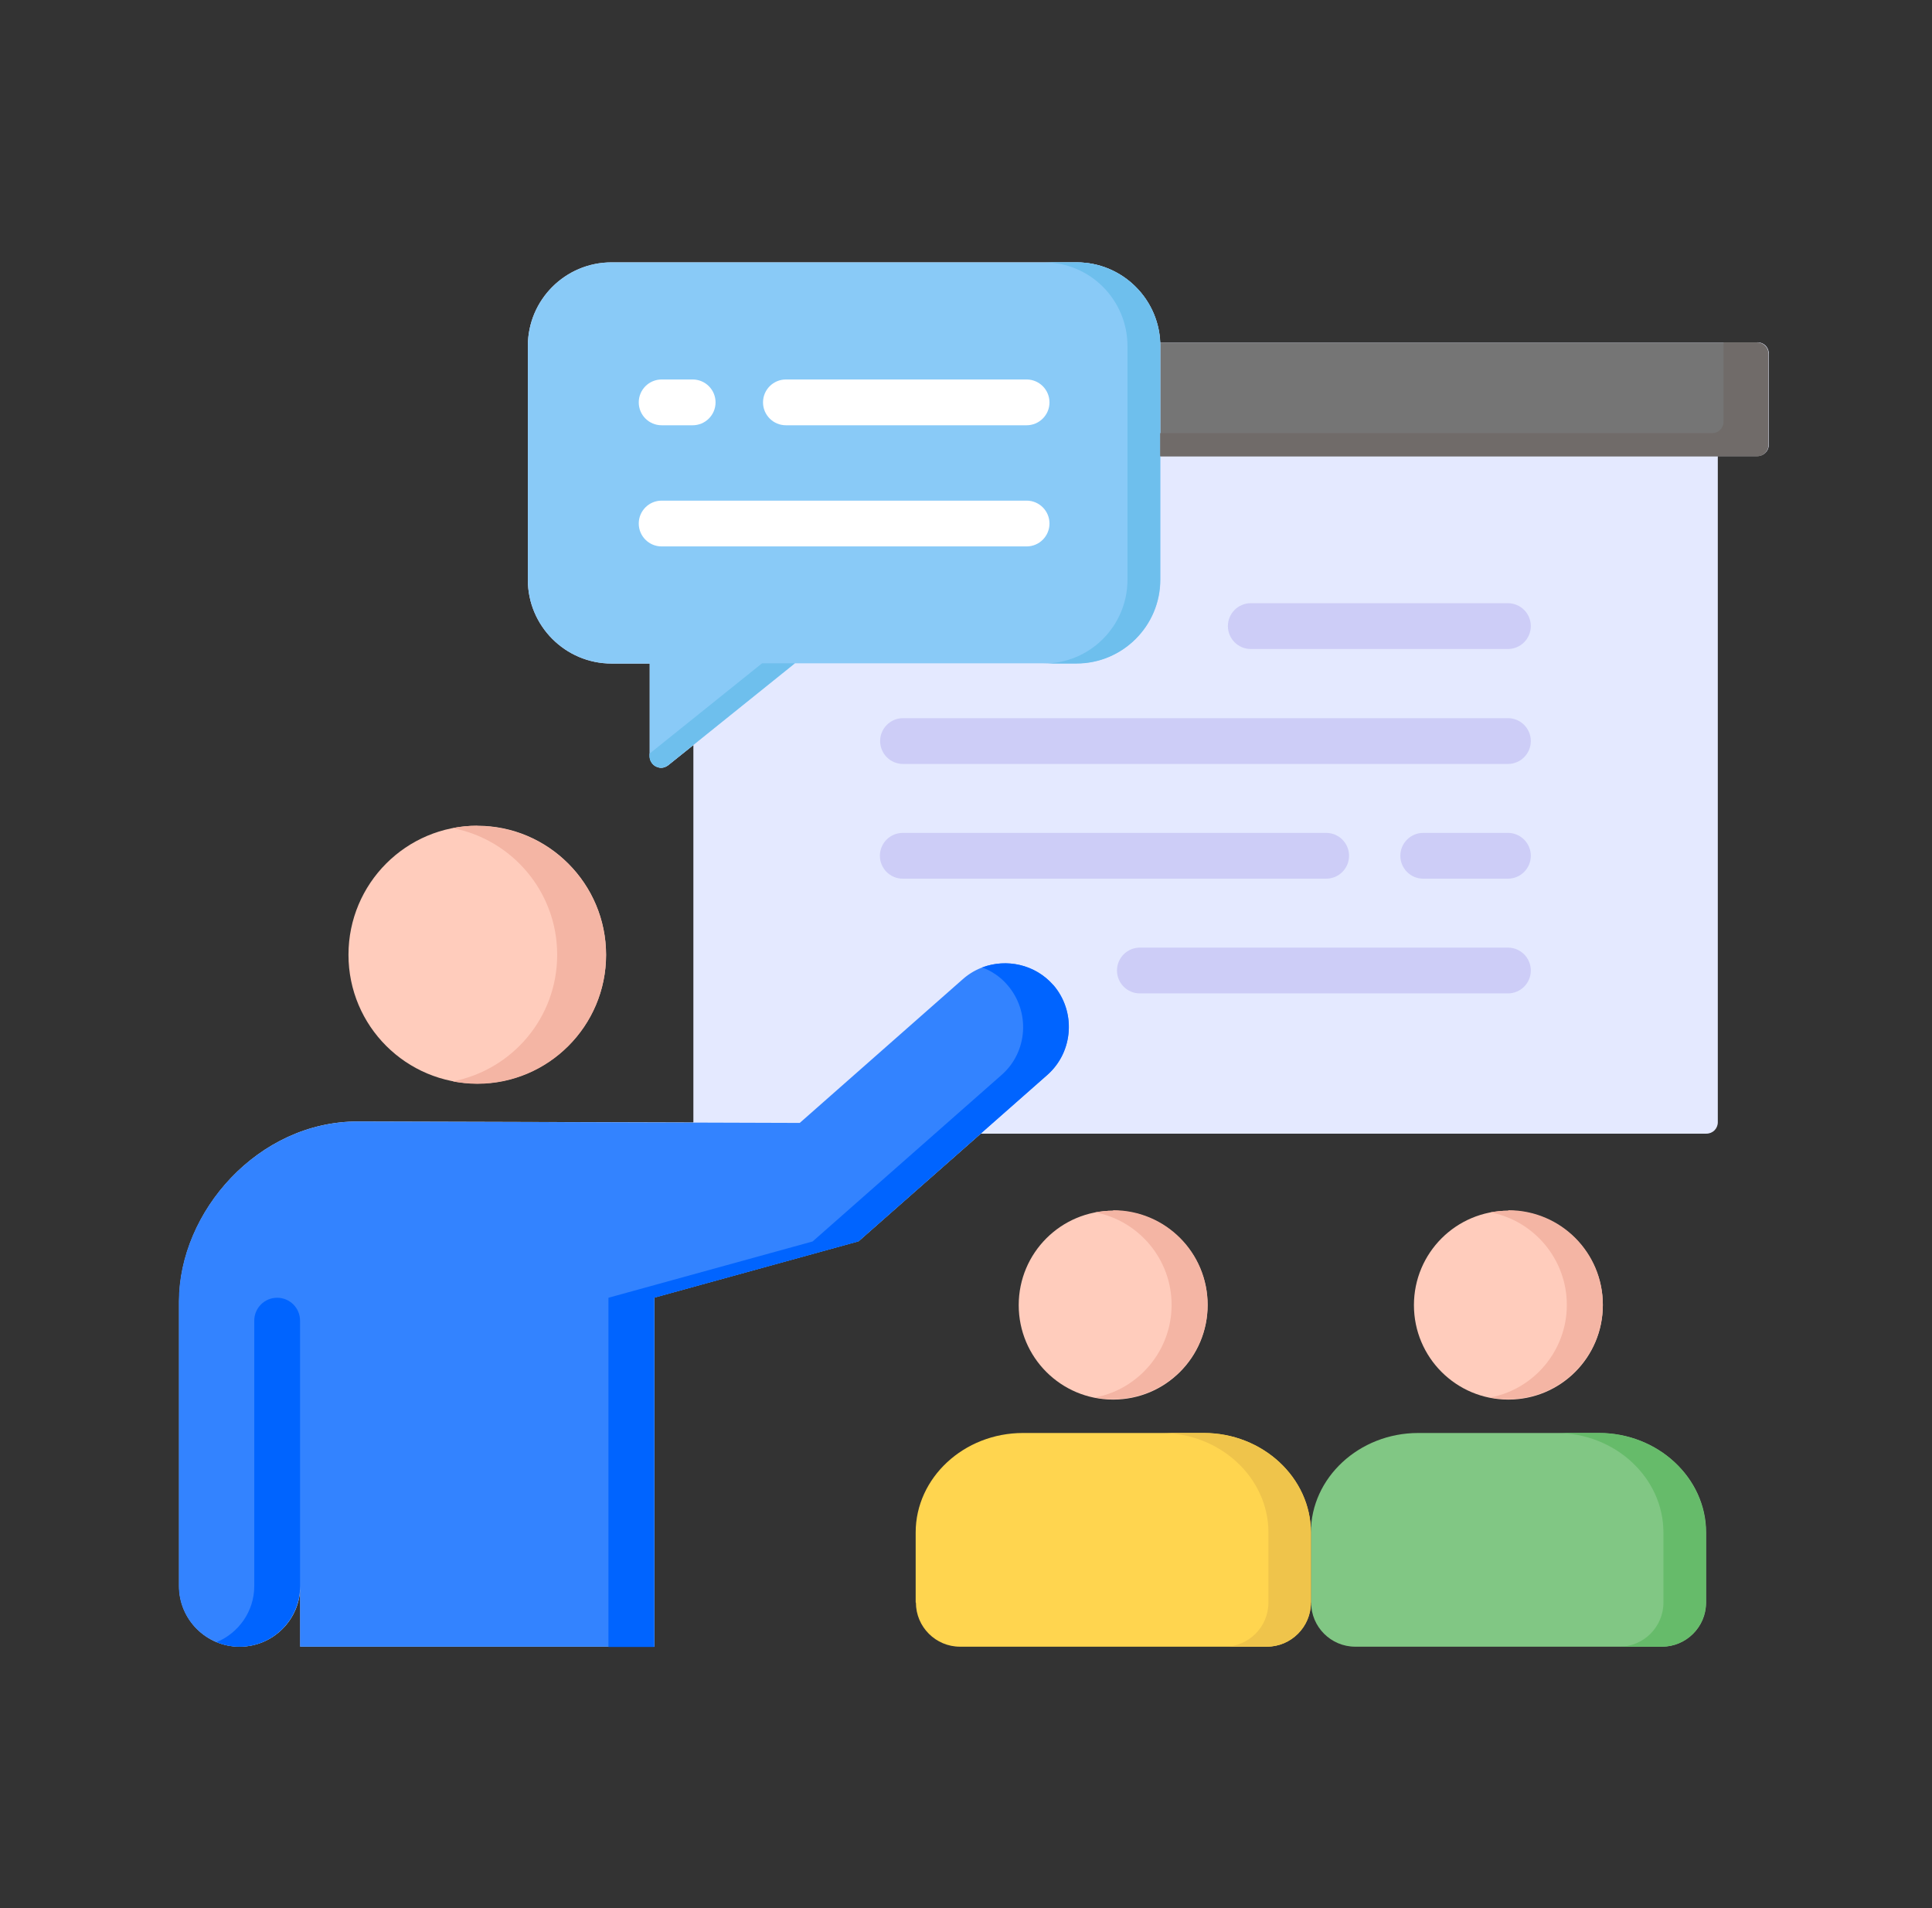
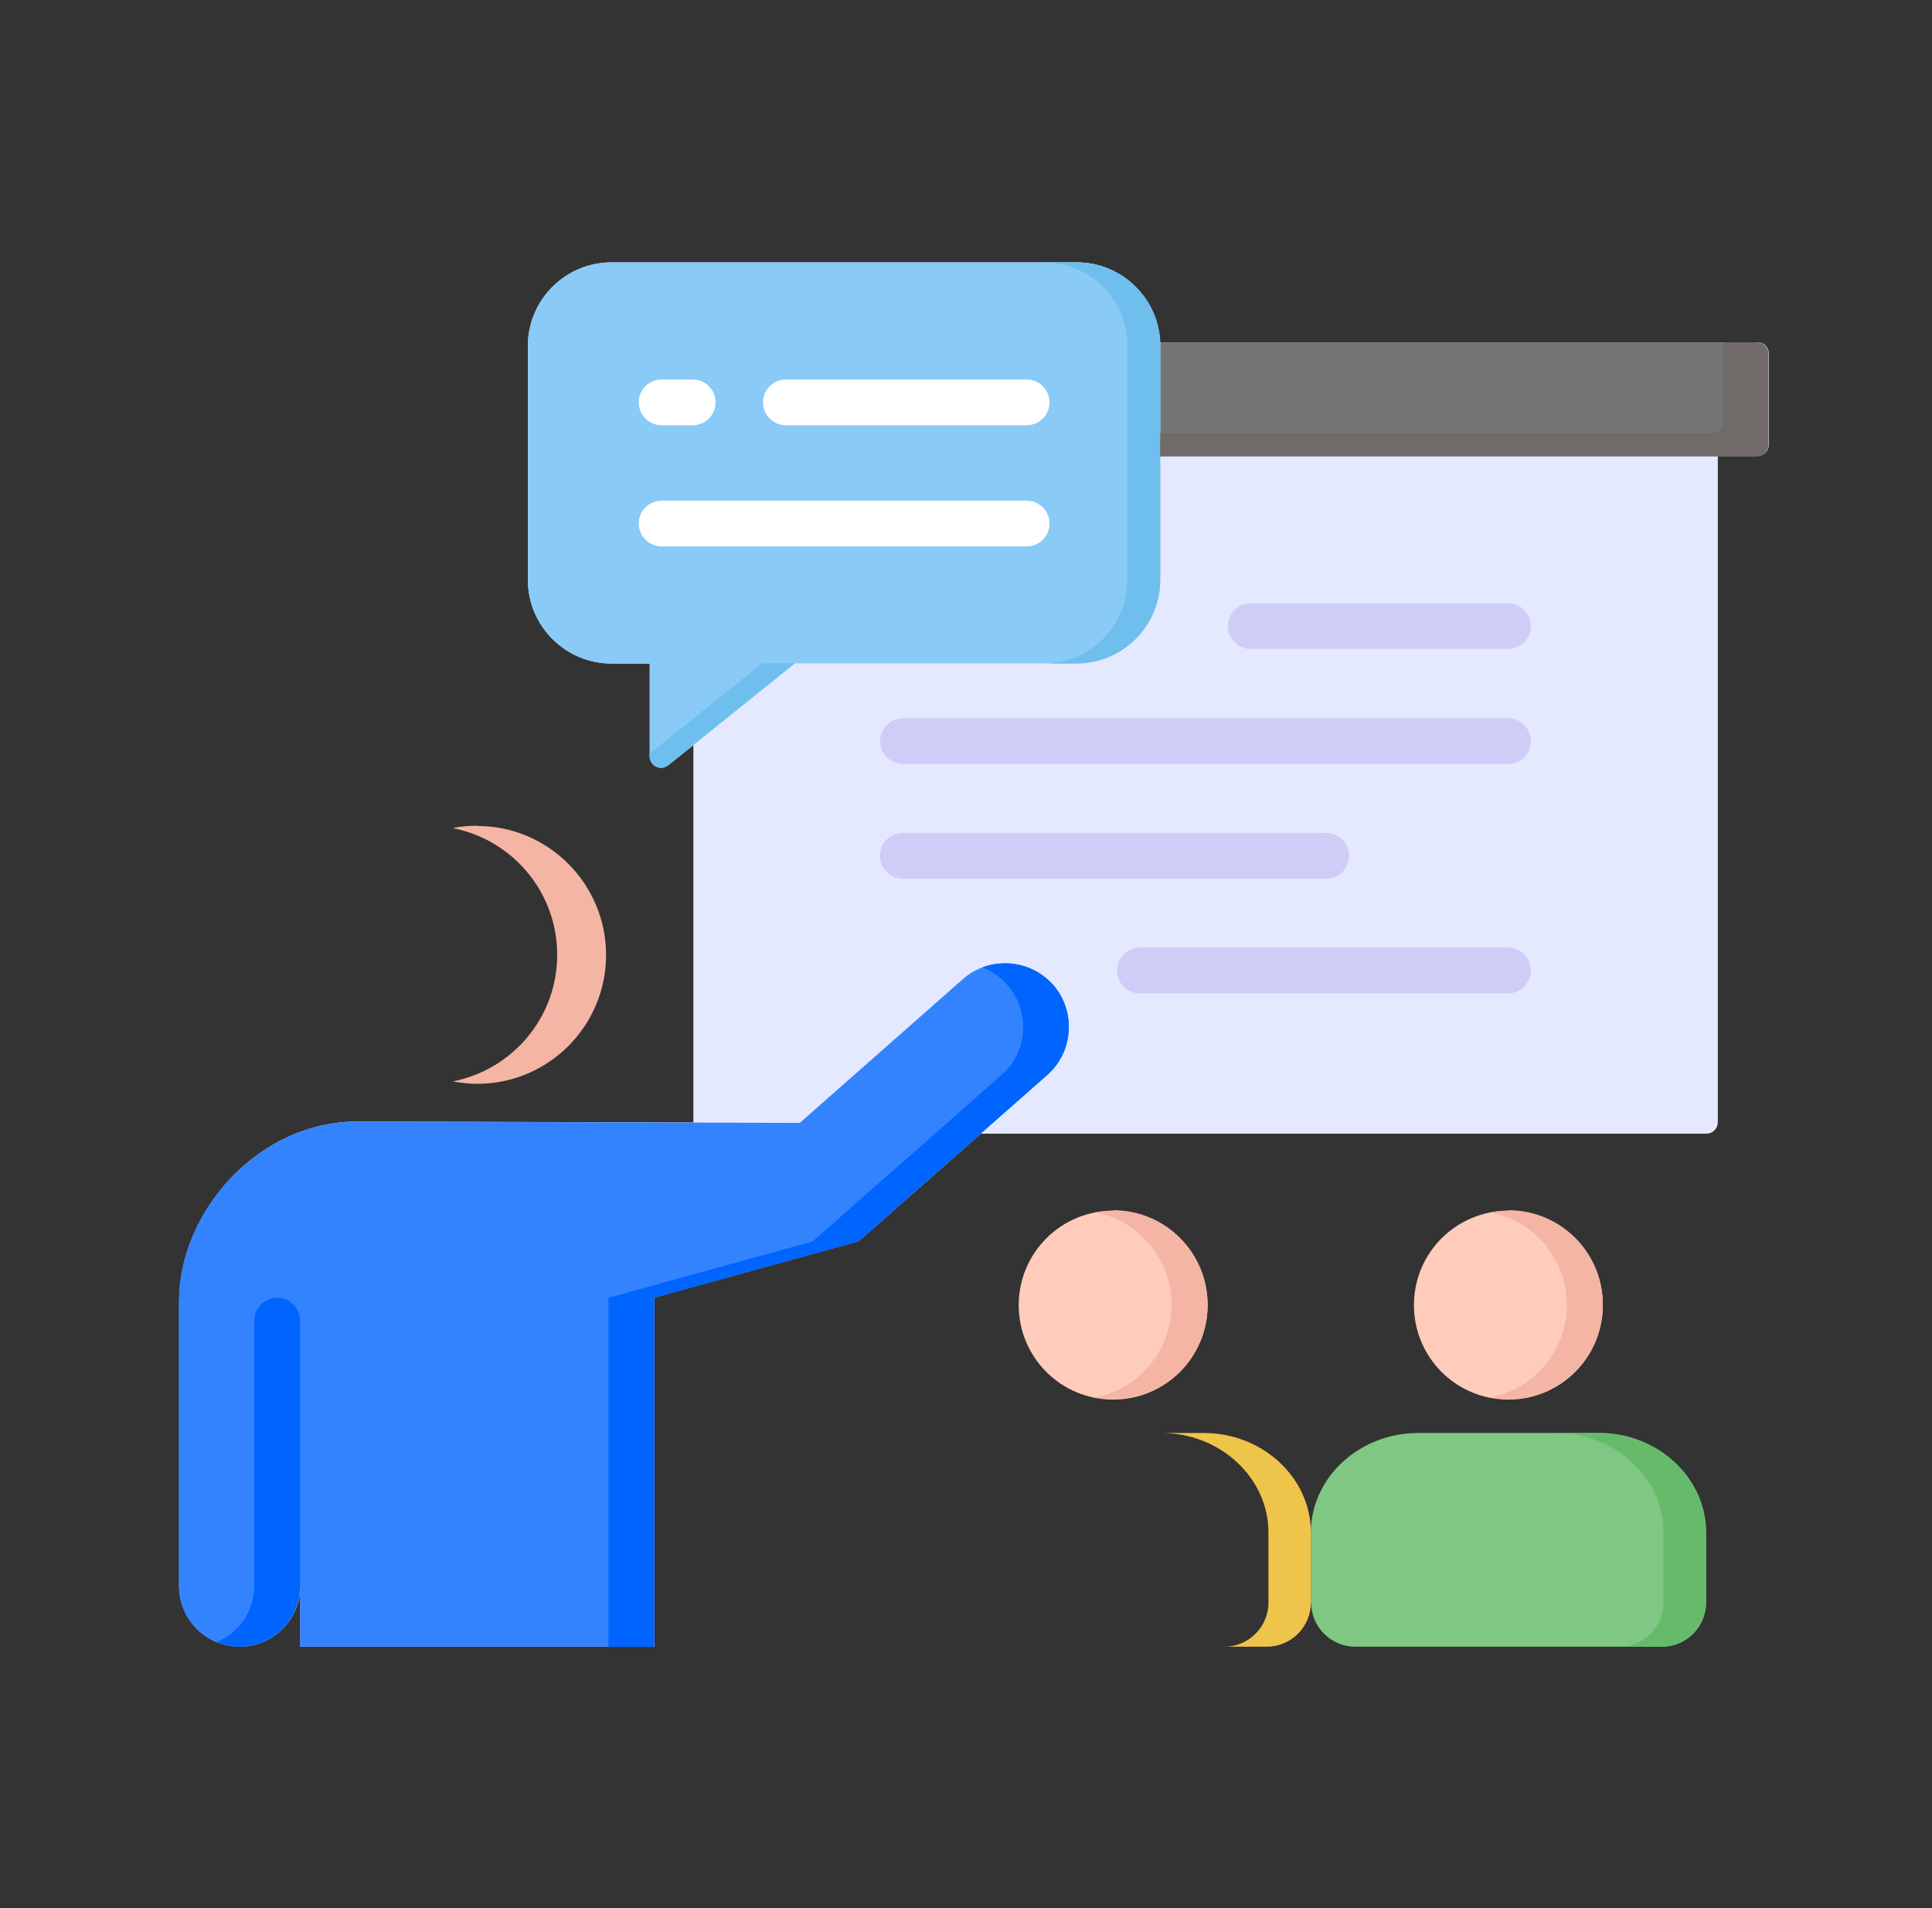
<svg xmlns="http://www.w3.org/2000/svg" width="81" height="80" viewBox="0 0 81 80" fill="none">
  <rect x="0" y="0" width="81" height="80" fill="#333333" stroke="none" />
  <mask id="mask0_120_11850" style="mask-type:alpha" maskUnits="userSpaceOnUse" x="0" y="0" width="81" height="80">
    <rect x="0.5" width="80" height="80" fill="#D9D9D9" />
  </mask>
  <g mask="url(#mask0_120_11850)">
</g>
  <g clip-path="url(#clip0_120_11850)">
    <path d="M73.66 14.36H48.64C48.56 12.49 47.02 11 45.14 11H25.64C23.7 11 22.13 12.57 22.13 14.51V24.31C22.13 26.24 23.7 27.82 25.64 27.82H27.24V31.71C27.24 31.89 27.35 32.06 27.51 32.14C27.58 32.17 27.65 32.19 27.72 32.19C27.83 32.19 27.93 32.15 28.02 32.08L29.07 31.24V47.06L15.01 47.02C10.83 47.01 7.51 50.8 7.51 54.57V66.5C7.51 67.9 8.65 69.04 10.05 69.04C11.45 69.04 12.59 67.9 12.59 66.5V69.04H27.44V54.4L36 52.04L41.12 47.53H71.54C71.81 47.53 72.02 47.32 72.02 47.05V19.12H73.68C73.95 19.12 74.16 18.91 74.16 18.64V14.83C74.16 14.56 73.95 14.35 73.68 14.35L73.66 14.36Z" fill="#E4E9FF" />
    <path d="M73.66 14.36H48.64C48.64 14.36 48.64 14.46 48.64 14.51V19.13H73.66C73.93 19.13 74.14 18.92 74.14 18.65V14.84C74.14 14.57 73.93 14.36 73.66 14.36Z" fill="#757575" />
-     <path d="M63.22 36.84H59.67C59.14 36.84 58.71 36.41 58.71 35.88C58.71 35.35 59.14 34.92 59.67 34.92H63.22C63.75 34.92 64.18 35.35 64.18 35.88C64.18 36.41 63.75 36.84 63.22 36.84Z" fill="#CDCDF7" />
    <path d="M63.22 41.65H47.79C47.26 41.65 46.83 41.22 46.83 40.69C46.83 40.16 47.26 39.73 47.79 39.73H63.22C63.75 39.73 64.18 40.16 64.18 40.69C64.18 41.22 63.75 41.65 63.22 41.65Z" fill="#CDCDF7" />
    <path d="M55.6 36.84H37.85C37.32 36.84 36.89 36.41 36.89 35.88C36.89 35.35 37.32 34.92 37.85 34.92H55.6C56.13 34.92 56.56 35.35 56.56 35.88C56.56 36.41 56.13 36.84 55.6 36.84Z" fill="#CDCDF7" />
    <path d="M63.22 32.03H37.86C37.33 32.03 36.9 31.6 36.9 31.07C36.9 30.54 37.33 30.11 37.86 30.11H63.22C63.75 30.11 64.18 30.54 64.18 31.07C64.18 31.6 63.75 32.03 63.22 32.03Z" fill="#CDCDF7" />
    <path d="M63.22 27.21H52.44C51.91 27.21 51.48 26.78 51.48 26.25C51.48 25.72 51.91 25.29 52.44 25.29H63.22C63.75 25.29 64.18 25.72 64.18 26.25C64.18 26.78 63.75 27.21 63.22 27.21Z" fill="#CDCDF7" />
    <path d="M44.15 41.29C43.18 40.19 41.47 40.08 40.37 41.05L33.53 47.08L15.01 47.02C10.83 47.01 7.5 50.8 7.5 54.57V66.5C7.5 67.9 8.64 69.04 10.04 69.04C11.44 69.04 12.58 67.9 12.58 66.5V69.04H27.43V54.4L35.99 52.04L43.91 45.06C45.01 44.09 45.12 42.39 44.15 41.28V41.29Z" fill="#3383FF" />
-     <path d="M20.01 34.62C17.03 34.62 14.61 37.04 14.61 40.03C14.61 43.02 17.03 45.43 20.01 45.43C22.99 45.43 25.41 43.01 25.41 40.03C25.41 37.05 22.99 34.62 20.01 34.62Z" fill="#FFCCBC" />
    <path d="M20.01 34.62C19.66 34.62 19.31 34.65 18.98 34.72C21.47 35.2 23.36 37.39 23.36 40.03C23.36 42.67 21.48 44.85 18.98 45.34C19.31 45.4 19.66 45.44 20.01 45.44C22.99 45.44 25.41 43.02 25.41 40.04C25.41 37.06 22.99 34.63 20.01 34.63V34.62Z" fill="#F4B5A4" />
    <path d="M63.24 50.76C61.05 50.76 59.28 52.53 59.28 54.72C59.28 56.91 61.05 58.68 63.24 58.68C65.43 58.68 67.2 56.91 67.2 54.72C67.2 52.53 65.43 50.76 63.24 50.76Z" fill="#FFCCBC" />
    <path d="M54.96 67.19V64.25C54.96 61.96 56.98 60.08 59.46 60.08H67.04C69.51 60.08 71.53 61.96 71.53 64.25V67.19C71.53 68.21 70.7 69.04 69.68 69.04H56.82C55.8 69.04 54.97 68.21 54.97 67.19H54.96Z" fill="#81C784" />
    <path d="M46.67 50.76C44.48 50.76 42.71 52.53 42.71 54.72C42.71 56.91 44.48 58.68 46.67 58.68C48.86 58.68 50.63 56.91 50.63 54.72C50.63 52.53 48.86 50.76 46.67 50.76Z" fill="#FFCCBC" />
-     <path d="M38.39 67.19V64.25C38.39 61.96 40.41 60.08 42.89 60.08H50.47C52.94 60.08 54.96 61.96 54.96 64.25V67.19C54.96 68.21 54.13 69.04 53.11 69.04H40.25C39.23 69.04 38.4 68.21 38.4 67.19H38.39Z" fill="#FFD54F" />
    <path d="M63.24 50.76C62.98 50.76 62.73 50.79 62.49 50.83C64.31 51.18 65.69 52.79 65.69 54.71C65.69 56.63 64.31 58.24 62.49 58.59C62.73 58.64 62.99 58.66 63.24 58.66C65.43 58.66 67.2 56.89 67.2 54.7C67.2 52.51 65.43 50.74 63.24 50.74V50.76Z" fill="#F4B5A4" />
    <path d="M67.03 60.08H65.25C67.72 60.08 69.74 61.96 69.74 64.25V67.19C69.74 68.21 68.91 69.04 67.89 69.04H69.67C70.69 69.04 71.52 68.21 71.52 67.19V64.25C71.52 61.96 69.5 60.08 67.03 60.08Z" fill="#66BB6A" />
    <path d="M46.67 50.76C46.41 50.76 46.16 50.79 45.92 50.83C47.74 51.18 49.12 52.79 49.12 54.71C49.12 56.63 47.74 58.24 45.92 58.59C46.16 58.64 46.42 58.66 46.67 58.66C48.86 58.66 50.63 56.89 50.63 54.7C50.63 52.51 48.86 50.74 46.67 50.74V50.76Z" fill="#F4B5A4" />
    <path d="M50.47 60.08H48.69C51.16 60.08 53.18 61.96 53.18 64.25V67.19C53.18 68.21 52.35 69.04 51.33 69.04H53.11C54.13 69.04 54.96 68.21 54.96 67.19V64.25C54.96 61.96 52.94 60.08 50.47 60.08Z" fill="#EFC44B" />
    <path d="M45.14 11H25.64C23.7 11 22.13 12.57 22.13 14.51V24.31C22.13 26.24 23.7 27.82 25.64 27.82H27.24V31.71C27.24 31.89 27.35 32.06 27.51 32.14C27.58 32.17 27.65 32.19 27.72 32.19C27.83 32.19 27.93 32.15 28.02 32.08L33.33 27.81H45.14C47.07 27.81 48.65 26.24 48.65 24.3V14.51C48.65 12.58 47.08 11 45.14 11Z" fill="#89CAF7" />
    <path d="M27.23 31.61V31.71C27.23 31.89 27.34 32.06 27.5 32.14C27.57 32.17 27.64 32.19 27.71 32.19C27.82 32.19 27.92 32.15 28.01 32.08L33.32 27.81H31.95L27.23 31.6V31.61Z" fill="#6EBFED" />
    <path d="M45.14 11H43.77C45.7 11 47.27 12.57 47.27 14.51V24.31C47.27 26.24 45.7 27.82 43.76 27.82H45.13C47.06 27.82 48.64 26.25 48.64 24.31V14.51C48.65 12.57 47.07 11 45.14 11Z" fill="#6EBFED" />
    <path d="M43.04 17.83H32.95C32.42 17.83 31.99 17.4 31.99 16.87C31.99 16.34 32.42 15.91 32.95 15.91H43.04C43.57 15.91 44 16.34 44 16.87C44 17.4 43.57 17.83 43.04 17.83ZM29.04 17.83H27.74C27.21 17.83 26.78 17.4 26.78 16.87C26.78 16.34 27.21 15.91 27.74 15.91H29.04C29.57 15.91 30 16.34 30 16.87C30 17.4 29.57 17.83 29.04 17.83Z" fill="white" />
    <path d="M43.04 22.91H27.74C27.21 22.91 26.78 22.48 26.78 21.95C26.78 21.42 27.21 20.99 27.74 20.99H43.04C43.57 20.99 44 21.42 44 21.95C44 22.48 43.57 22.91 43.04 22.91Z" fill="white" />
    <path d="M73.66 14.36H72.26V17.68C72.26 17.95 72.05 18.16 71.78 18.16H48.64V19.13H73.66C73.93 19.13 74.14 18.92 74.14 18.65V14.84C74.14 14.57 73.93 14.36 73.66 14.36Z" fill="#706B69" />
    <path d="M44.15 41.29C43.39 40.43 42.2 40.18 41.18 40.56C41.57 40.71 41.94 40.95 42.23 41.29C43.2 42.4 43.1 44.1 41.99 45.07L34.07 52.05L25.51 54.41V69.05H27.43V54.41L35.99 52.05L43.91 45.07C45.01 44.1 45.12 42.4 44.15 41.29Z" fill="#0064FF" />
    <path d="M11.62 54.41C11.09 54.41 10.66 54.84 10.66 55.37V66.5C10.66 67.56 10 68.47 9.08 68.85C9.38 68.97 9.7 69.04 10.04 69.04C11.44 69.04 12.58 67.9 12.58 66.5V55.37C12.58 54.84 12.15 54.41 11.62 54.41Z" fill="#0064FF" />
  </g>
  <defs>
    <clipPath id="clip0_120_11850">
      <rect width="66.64" height="58.05" fill="white" transform="translate(7.5 11)" />
    </clipPath>
  </defs>
</svg>